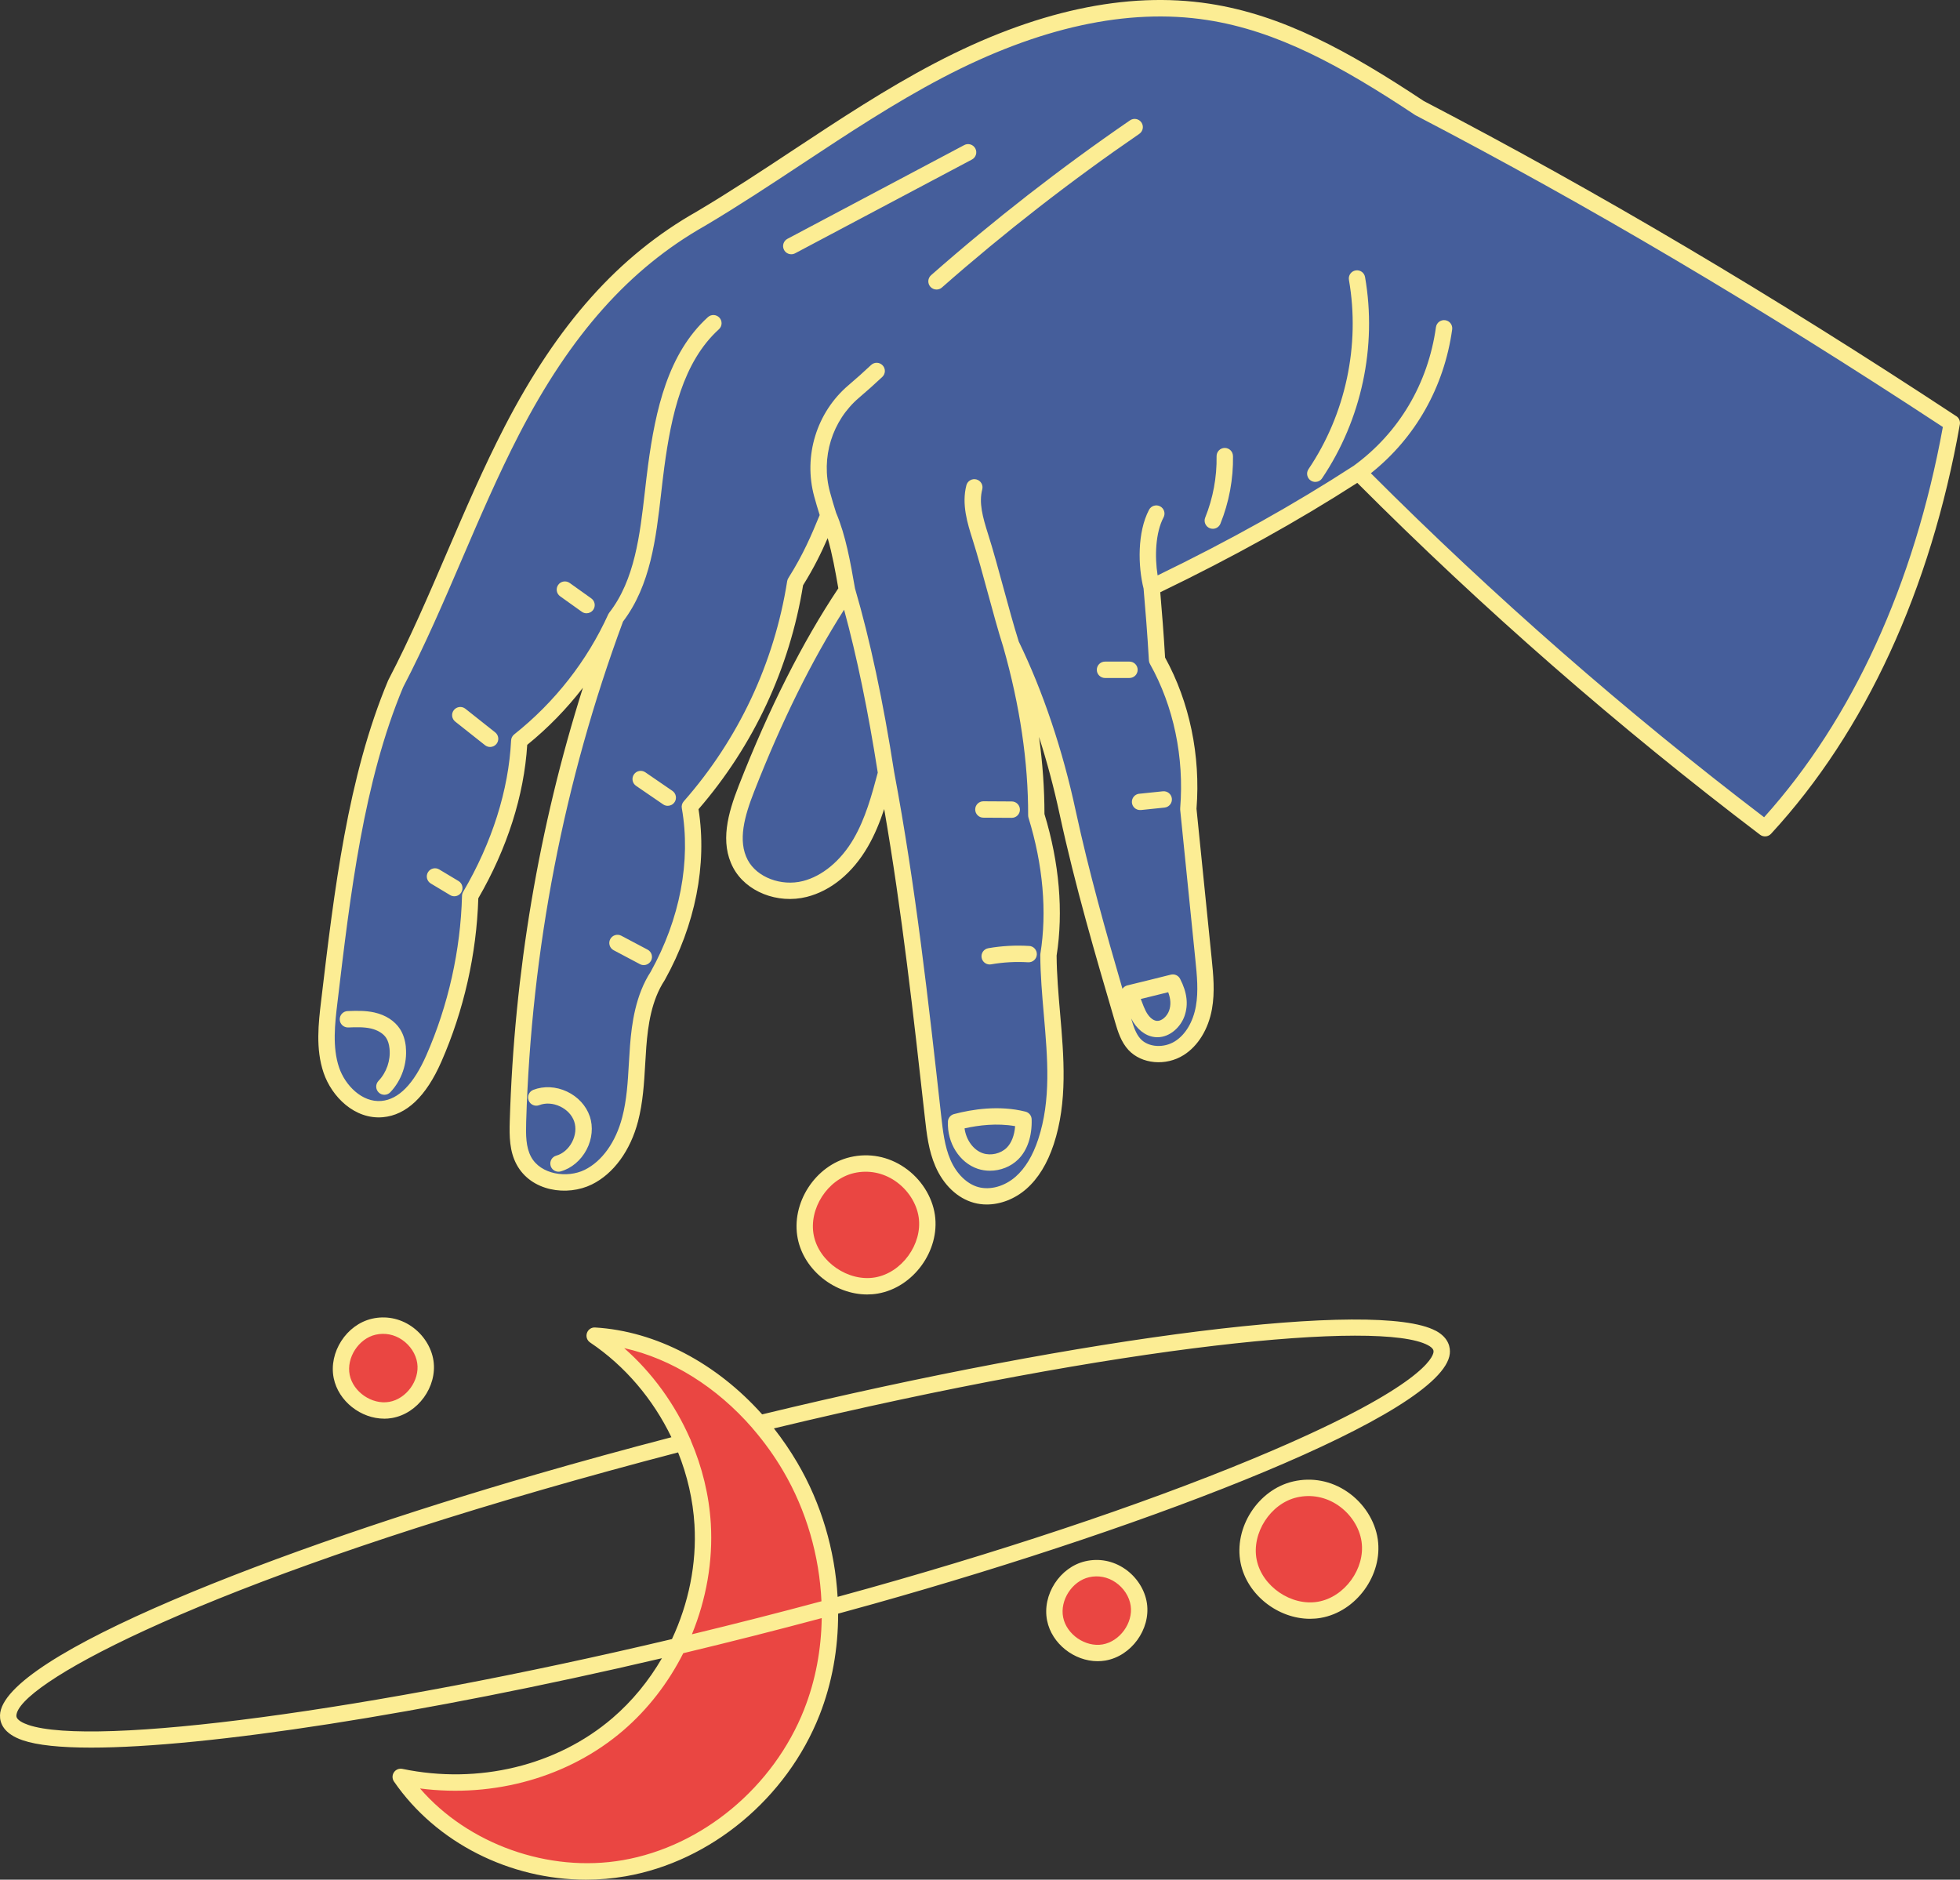
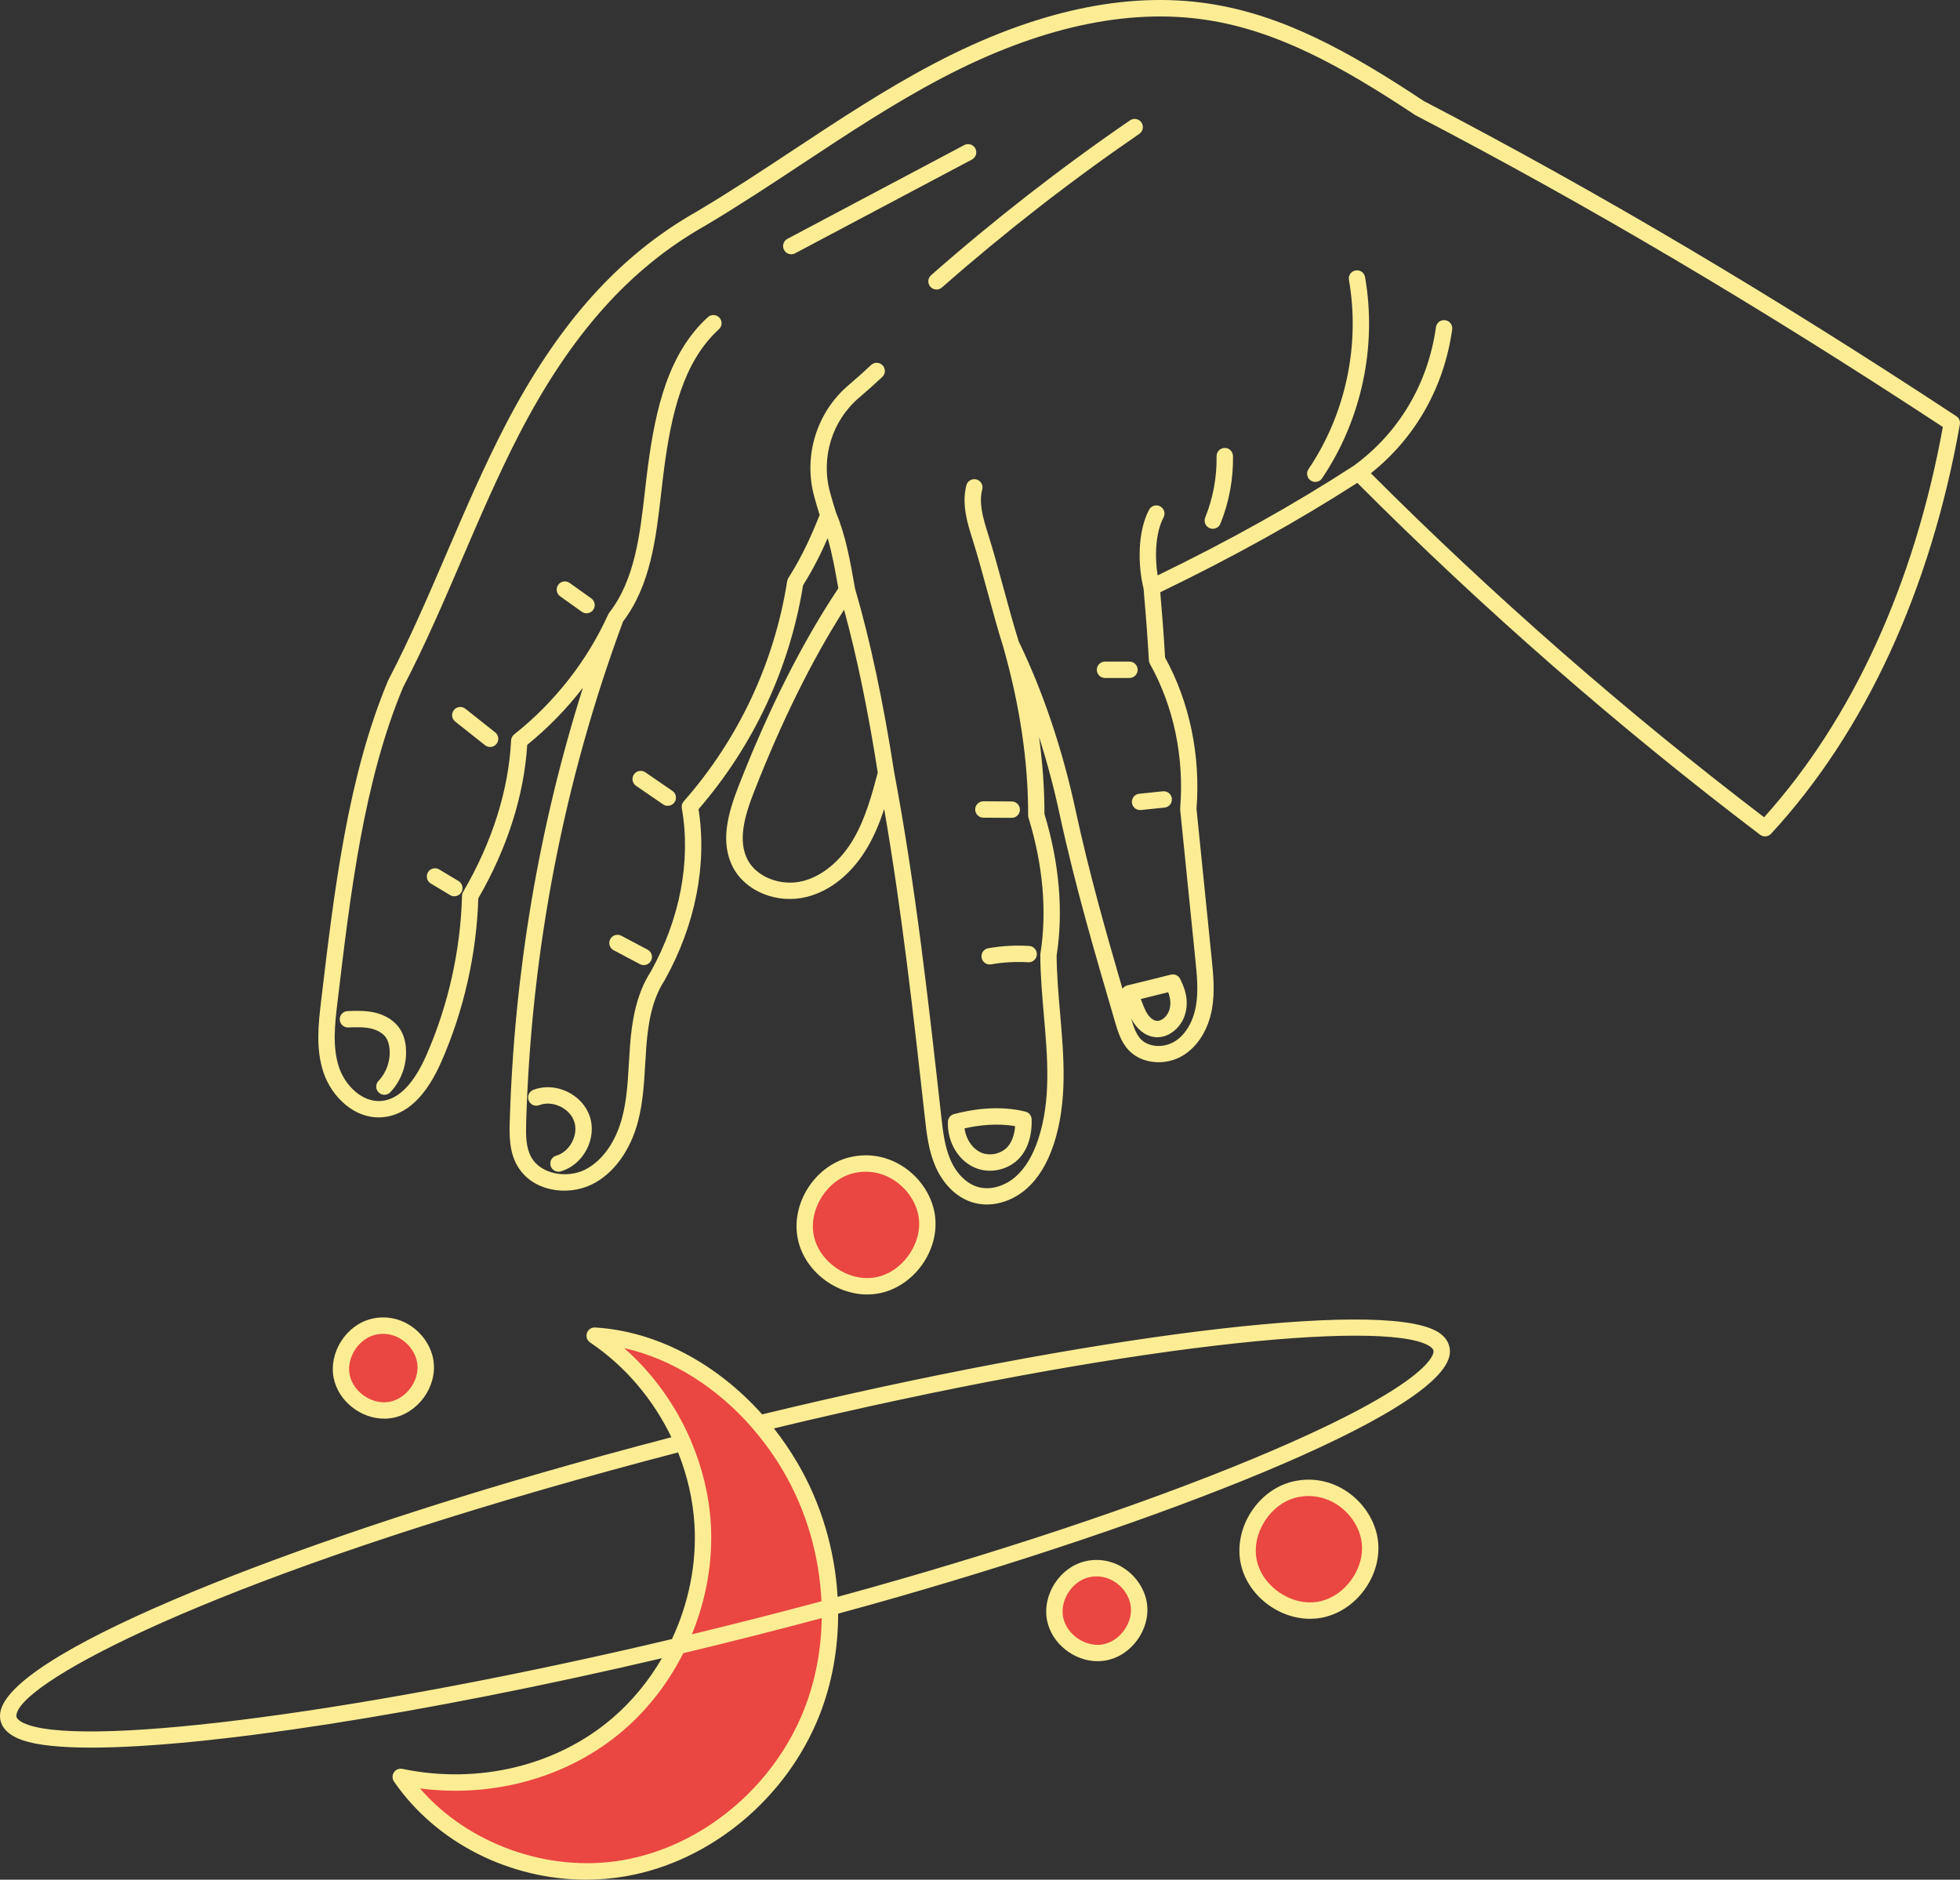
<svg xmlns="http://www.w3.org/2000/svg" id="Capa_2" data-name="Capa 2" viewBox="0 0 598.27 573.76">
  <rect x="0" y="0" width="598.27" height="573.76" fill="#333333" stroke="none" />
  <defs>
    <style>
      .cls-1 {
        fill: #455e9b;
      }

      .cls-1, .cls-2, .cls-3 {
        stroke-width: 0px;
      }

      .cls-2 {
        fill: #fced94;
      }

      .cls-3 {
        fill: #ea4642;
      }
    </style>
  </defs>
  <g id="Capa_1-2" data-name="Capa 1">
    <g id="CELESTIAL_HANDS" data-name="CELESTIAL HANDS">
      <g>
        <g>
-           <path class="cls-1" d="M538.78,252.83c-43.83-33.27-85.33-69.59-124.12-108.62-20.62,13.38-41.92,24.91-63.12,35.08.58,6.88,1.17,13.77,1.64,22.15,7.7,13.71,10.81,29.94,9.55,45.47,1.55,15.28,3.09,30.56,4.64,45.83.5,4.94,1,9.95.13,14.84-.87,4.89-3.3,9.72-7.5,12.37s-10.3,2.51-13.68-1.12c-1.88-2.03-2.72-4.78-3.49-7.43-6.09-20.75-12.17-41.5-16.89-63.29-3.94-18.44-10-36.43-17.29-51.36,4.91,17.22,7.74,35.03,7.7,52.12,4.35,14.09,5.9,29.04,3.71,42.65.11,19.13,5.24,38.86-.76,57.03-1.55,4.69-3.9,9.24-7.61,12.49s-8.96,5.02-13.72,3.71c-4.67-1.28-8.2-5.29-10.12-9.73-1.92-4.44-2.48-9.33-3.02-14.14-3.91-35.12-7.82-70.25-14.35-104.9-1.95,7.32-3.94,14.74-7.75,21.29-3.81,6.55-9.72,12.24-17.06,14.09-7.35,1.85-16.09-.99-19.64-7.68-3.71-7-1.07-15.55,1.82-22.93,8.44-21.57,18.51-42.5,30.71-60.6-1.4-8.08-2.81-16.15-5.69-22.84-2.6,6.33-5.2,12.67-10.1,20.44-3.95,25.04-14.96,48.93-32.18,68.49,3.03,17.24-.88,35.61-9.82,51.65-4.1,6.27-5.38,13.96-5.96,21.43s-.56,15.06-2.45,22.31-6.05,14.34-12.78,17.66c-6.72,3.32-16.15,1.55-19.69-5.06-1.92-3.58-1.89-7.85-1.77-11.92,1.57-52.52,11.63-104.77,29.82-153.8-6.56,14.47-16.57,27.37-29.43,37.58-.83,16.73-6.66,33.18-14.98,47.37-.45,17.05-4.24,34-11.1,49.61-3.11,7.07-8.06,14.73-15.75,15.43-7,.64-13.28-5.22-15.54-11.88s-1.46-13.92-.63-20.91c4.01-33.83,8.18-68.26,20.25-97.03,13.12-25.16,22.46-52.16,35.5-77.36,13.04-25.21,30.54-49.25,57.64-64.59,24.55-14.55,47.35-32.03,72.63-45.28S340.56-.77,368.77,3.57c22.84,3.51,43.46,15.39,64.56,29.39,55.63,28.99,109.54,61.3,162.46,96.14-8.18,46.23-26.51,90.64-57.01,123.7v.03Z" />
          <path class="cls-3" d="M181.52,407.71c19.03,12.75,31.6,34.69,32.96,57.55s-8.5,46.14-25.88,61.06c-17.38,14.92-41.88,21.15-66.28,16.07,14.72,21.38,42.67,32.32,68.24,27.87,25.57-4.45,47.76-23.51,57.27-47.66,9.51-24.15,6.53-52.56-6.63-74.93s-35.95-38.55-59.67-39.97h0Z" />
          <path class="cls-3" d="M114.1,404.98c-6.5,1.5-11.11,8.66-9.79,15.2s8.35,11.35,14.93,10.21c6.57-1.14,11.57-8.04,10.61-14.64s-7.86-12.59-15.75-10.77Z" />
          <path class="cls-3" d="M331.86,479c-6.5,1.5-11.11,8.66-9.79,15.2,1.32,6.54,8.35,11.35,14.93,10.21,6.57-1.14,11.57-8.04,10.61-14.64-.96-6.6-7.86-12.59-15.75-10.77h0Z" />
          <path class="cls-3" d="M260.11,355.63c-9.4,2.17-16.07,12.53-14.16,21.99s12.08,16.41,21.59,14.76,16.74-11.63,15.35-21.17c-1.39-9.55-11.37-18.21-22.77-15.57h-.01Z" />
          <path class="cls-3" d="M395.29,454.63c-9.4,2.17-16.07,12.53-14.16,21.99s12.08,16.41,21.59,14.76c9.5-1.65,16.74-11.63,15.35-21.17-1.39-9.55-11.37-18.21-22.77-15.57h-.01Z" />
        </g>
        <path class="cls-2" d="M597.16,127.05c-56.31-37.08-109.49-68.55-162.56-96.21-23.15-15.35-43.15-26.28-65.45-29.71-25.24-3.88-53.42,2.23-83.78,18.14-15,7.86-29.32,17.33-43.17,26.48-9.6,6.35-19.54,12.91-29.53,18.83-23.82,13.49-42.45,34.34-58.62,65.61-6.48,12.54-12.13,25.69-17.6,38.41-5.56,12.93-11.3,26.31-17.9,38.95-.03.06-.06.12-.09.19-12.33,29.39-16.45,64.12-20.43,97.71-.82,6.88-1.74,14.68.74,22,2.49,7.34,9.52,14.35,18.13,13.57,7.18-.66,13.17-6.35,17.81-16.92,6.86-15.61,10.76-32.86,11.29-49.91,8.82-15.22,13.97-31.37,14.93-46.83,6.34-5.14,12.05-11.01,17-17.43-13.47,42.6-20.97,87-22.33,132.32-.14,4.65-.08,9.15,2.07,13.17,4.42,8.27,15.46,9.84,23,6.12,6.61-3.26,11.75-10.29,14.09-19.27,1.5-5.76,1.85-11.7,2.18-17.44.1-1.77.21-3.54.34-5.31.51-6.59,1.57-14.15,5.56-20.25.03-.05.06-.1.09-.15,9.32-16.73,12.96-35.19,10.29-52.12,16.8-19.42,27.82-43.02,31.91-68.35,3.31-5.3,5.59-9.98,7.51-14.4,1.39,4.81,2.35,10.11,3.25,15.33-10.96,16.43-21.19,36.7-30.4,60.25-3.3,8.43-5.79,17.3-1.7,25.01,3.89,7.34,13.54,11.17,22.46,8.93,7.36-1.85,13.97-7.27,18.61-15.26,2.15-3.69,3.72-7.6,5.03-11.56,5.41,31.24,8.97,63.19,12.42,94.19.55,4.94,1.12,10.04,3.21,14.86,2.47,5.71,6.75,9.77,11.75,11.14,1.27.35,2.59.52,3.92.52,4.2,0,8.59-1.68,12.1-4.76,3.59-3.15,6.4-7.72,8.34-13.59,4.29-13,3.1-26.75,1.95-40.05-.5-5.79-1.02-11.78-1.06-17.57,2.11-13.39.83-28.32-3.71-43.21,0-7.65-.55-15.51-1.66-23.55,2.45,7.63,4.57,15.58,6.31,23.69,4.73,21.87,10.93,43,16.94,63.46.78,2.64,1.74,5.93,4.06,8.43,4,4.3,11.4,4.98,16.85,1.54,4.39-2.77,7.53-7.89,8.63-14.04.94-5.26.41-10.48-.1-15.53l-4.62-45.61c1.28-16.24-2.12-32.6-9.59-46.16-.43-7.43-.95-13.78-1.47-19.93,22.19-10.72,41.89-21.66,60.14-33.39,38.35,38.46,79.7,74.59,122.95,107.41,1.03.78,2.48.65,3.35-.3,28.75-31.17,48.68-74.38,57.63-124.96.17-.98-.25-1.97-1.09-2.52l.02.03ZM260.57,256.02c-3.9,6.71-9.56,11.42-15.51,12.92-6.63,1.67-14.02-1.15-16.82-6.43-3.14-5.93-.93-13.52,1.94-20.85,8.39-21.46,17.62-40.11,27.47-55.55,3.89,14.24,7.34,30.94,10.28,49.73-1.84,6.91-3.78,14.01-7.36,20.17h0ZM538.47,249.46c-42.19-32.15-82.54-67.46-120.03-105,13.58-10.8,22.36-26.27,24.82-43.9.19-1.37-.76-2.63-2.13-2.82s-2.63.76-2.82,2.13c-2.41,17.24-11.31,32.25-25.08,42.29-18.15,11.78-37.78,22.75-59.88,33.48-.93-5.85-.64-13.07,1.81-17.7.65-1.22.18-2.73-1.04-3.38-1.22-.64-2.73-.18-3.38,1.04-3.61,6.83-3.4,17.21-1.67,24.08.57,6.7,1.15,13.62,1.62,21.9.02.38.13.75.32,1.08,7.22,12.87,10.5,28.51,9.23,44.05-.01.15-.01.3,0,.46l4.64,45.83c.48,4.71.97,9.57.15,14.15-.85,4.77-3.17,8.67-6.37,10.69-3.43,2.16-8.14,1.85-10.51-.71-1.47-1.58-2.22-4.02-2.87-6.24,1.65,3.21,4.21,5.27,7.02,5.65.33.05.66.07.98.07,3.92,0,7.14-3.2,8.29-6.49,1.22-3.5.78-7.21-1.36-11.34-.53-1.03-1.7-1.56-2.83-1.27-4.15,1.04-8.3,2.08-13.28,3.28-.61.15-1.13.53-1.48,1.04-5.13-17.59-10.23-35.68-14.25-54.24-4-18.7-10.02-36.58-17.4-51.75-1.55-4.89-3.11-10.65-4.63-16.22-1.55-5.68-3.14-11.56-4.74-16.59-1.66-5.23-2.84-9.56-1.78-13.64.35-1.34-.45-2.7-1.79-3.05-1.33-.34-2.7.45-3.05,1.79-1.51,5.8.35,11.69,1.85,16.42,1.56,4.93,3.15,10.76,4.68,16.39,1.54,5.66,3.13,11.5,4.72,16.52,5.08,17.85,7.64,35.15,7.6,51.41,0,.25.04.5.11.74,4.43,14.36,5.69,28.72,3.63,41.52-.02.13-.03.27-.03.41.03,6.06.57,12.22,1.08,18.18,1.16,13.38,2.25,26.03-1.72,38.05-1.65,5.01-3.97,8.84-6.88,11.4-3.38,2.96-7.75,4.18-11.41,3.18-3.48-.96-6.65-4.06-8.49-8.31-1.79-4.13-2.32-8.86-2.83-13.43-3.85-34.57-7.83-70.31-14.37-105.03-3.34-21.51-7.36-40.34-11.94-55.97-1.39-7.98-2.83-16.21-5.77-23.09-.67-2.11-1.3-4.22-1.86-6.29-2.87-10.5.62-21.82,8.88-28.84,2.39-2.04,4.78-4.16,7.08-6.33,1.01-.95,1.06-2.53.11-3.53-.95-1.01-2.53-1.06-3.53-.11-2.24,2.11-4.56,4.18-6.89,6.16-9.73,8.27-13.84,21.6-10.47,33.97.51,1.87,1.07,3.77,1.67,5.67-2.51,6.11-4.98,11.97-9.56,19.23-.18.29-.3.61-.36.94-3.94,24.98-14.86,48.23-31.58,67.23-.5.57-.72,1.34-.58,2.08,2.83,16.1-.55,33.82-9.5,49.93-4.6,7.08-5.79,15.75-6.31,22.53-.14,1.8-.24,3.6-.35,5.41-.33,5.75-.65,11.19-2.03,16.47-1.97,7.58-6.15,13.43-11.46,16.05-5.32,2.62-13.45,1.47-16.38-4-1.57-2.94-1.6-6.57-1.48-10.66,1.58-52.63,11.52-104,29.56-152.7,8.42-11.09,10.06-25.36,11.64-39.16.3-2.6.6-5.29.95-7.87,2.15-16,5.66-32.18,16.68-42.19,1.02-.93,1.1-2.51.17-3.53-.93-1.02-2.51-1.1-3.53-.17-12.2,11.09-15.99,28.29-18.27,45.23-.35,2.63-.66,5.34-.96,7.96-1.52,13.27-3.08,26.99-10.88,37.02,0,0,0,.02-.02.03-.06.08-.11.16-.16.25-.04.06-.08.12-.11.19,0,0,0,.02-.02.04-6.43,14.18-16.35,26.85-28.71,36.65-.56.45-.91,1.12-.94,1.83-.75,15.19-5.81,31.17-14.64,46.23-.21.36-.33.78-.34,1.2-.44,16.62-4.2,33.45-10.89,48.67-3.86,8.78-8.46,13.47-13.69,13.95-5.97.54-11.13-4.84-12.94-10.19-2.12-6.25-1.27-13.46-.51-19.81,3.94-33.21,8.01-67.54,20.04-96.26,6.66-12.78,12.43-26.21,18.01-39.2,5.43-12.64,11.04-25.7,17.44-38.08,15.71-30.38,33.71-50.57,56.69-63.58,10.14-6.01,20.13-12.61,29.78-18.99,13.75-9.08,27.96-18.48,42.73-26.22,29.4-15.41,56.55-21.34,80.7-17.63,21.43,3.29,40.91,13.98,63.56,29.01.07.05.15.09.23.13,52.52,27.37,105.16,58.49,160.86,95.1-8.76,48.04-27.59,89.15-54.57,119.14v-.02ZM348.21,304.94c2.99-.73,5.7-1.41,8.37-2.07.79,2.1.87,3.91.28,5.61-.59,1.67-2.25,3.34-3.88,3.12-1.17-.16-2.4-1.29-3.28-3.04-.43-.85-.79-1.79-1.16-2.77-.11-.28-.21-.56-.33-.85h0ZM416.67,84.58c3.7,21.2-1.09,43.58-13.12,61.42-.48.72-1.27,1.1-2.07,1.1-.48,0-.97-.14-1.4-.43-1.14-.77-1.45-2.33-.67-3.47,11.32-16.77,15.82-37.82,12.34-57.76-.24-1.36.67-2.66,2.03-2.89,1.37-.24,2.66.67,2.89,2.03h0ZM376.36,139.19c.12,7.01-1.21,14.16-3.84,20.66-.39.97-1.33,1.56-2.32,1.56-.31,0-.63-.06-.94-.18-1.28-.52-1.9-1.97-1.38-3.25,2.38-5.89,3.58-12.36,3.47-18.71-.02-1.38,1.08-2.52,2.46-2.54h.04c1.36,0,2.48,1.09,2.5,2.46h.01ZM344.76,206.95h-7.47c-1.38,0-2.5-1.12-2.5-2.5s1.12-2.5,2.5-2.5h7.47c1.38,0,2.5,1.12,2.5,2.5s-1.12,2.5-2.5,2.5ZM347.74,242.29l7.22-.75c1.38-.14,2.6.86,2.74,2.23.14,1.37-.86,2.6-2.23,2.74l-7.22.75c-.09,0-.17,0-.26,0-1.27,0-2.35-.96-2.48-2.24-.14-1.37.86-2.6,2.23-2.74h0ZM289.35,342.38c-.29,6.48,3.54,12.54,9.1,14.39,1.2.4,2.46.59,3.72.59,3.17,0,6.36-1.22,8.62-3.46,2.8-2.76,4.26-7.1,4.11-12.23-.03-1.12-.8-2.08-1.89-2.35-8.04-2.02-16.3-.71-21.81.75-1.06.28-1.81,1.21-1.86,2.31h.01ZM309.86,343.76c-.22,2.82-1.13,5.16-2.58,6.59-1.83,1.8-4.81,2.49-7.25,1.68-2.93-.98-5.14-4.08-5.61-7.6,4.31-.97,9.9-1.65,15.43-.68h0ZM314.14,288.74c1.38.08,2.43,1.27,2.34,2.65-.08,1.38-1.27,2.42-2.65,2.34-3.78-.23-7.59-.02-11.31.63-.14.03-.29.04-.43.04-1.19,0-2.25-.86-2.46-2.07-.24-1.36.67-2.66,2.03-2.89,4.11-.72,8.31-.95,12.48-.69h0ZM297.67,247.08c0-1.38,1.13-2.49,2.5-2.49h.01l8.65.05c1.38,0,2.49,1.13,2.49,2.51s-1.12,2.49-2.5,2.49h-.01l-8.65-.05c-1.38,0-2.49-1.13-2.49-2.51ZM205.88,244.88c-.48.71-1.27,1.09-2.06,1.09-.49,0-.98-.14-1.41-.44l-8.26-5.66c-1.14-.78-1.43-2.34-.65-3.48s2.33-1.43,3.48-.65l8.26,5.67c1.14.78,1.43,2.34.65,3.48h0ZM198.71,293.26c-.45.85-1.32,1.33-2.21,1.33-.39,0-.79-.09-1.17-.29l-8.02-4.25c-1.22-.65-1.69-2.16-1.04-3.38.65-1.22,2.16-1.69,3.38-1.04l8.03,4.25c1.22.65,1.69,2.16,1.04,3.38h0ZM180.02,340.73c1.09,3.24.73,6.96-.99,10.22s-4.58,5.67-7.87,6.61c-.23.07-.46.1-.69.1-1.09,0-2.09-.72-2.4-1.81-.38-1.33.39-2.71,1.72-3.09,1.98-.56,3.73-2.07,4.81-4.12,1.08-2.06,1.33-4.36.67-6.3-.65-1.95-2.24-3.63-4.34-4.62-2.1-.99-4.41-1.13-6.33-.38-1.29.5-2.74-.14-3.24-1.43-.5-1.29.14-2.74,1.43-3.24,3.18-1.23,6.92-1.05,10.26.52s5.87,4.32,6.96,7.55h.01ZM123.87,319.62c.5,4.99-1.27,10.14-4.73,13.78-.49.52-1.15.78-1.81.78-.62,0-1.24-.23-1.72-.69-1-.95-1.04-2.54-.09-3.54,2.47-2.59,3.74-6.27,3.38-9.83-.13-1.35-.48-2.46-1.02-3.3-.88-1.35-2.59-2.4-4.69-2.88-2.17-.49-4.58-.4-6.9-.31-1.39.04-2.54-1.03-2.59-2.41-.05-1.38,1.03-2.54,2.41-2.59,2.53-.09,5.39-.2,8.19.43,3.42.77,6.18,2.56,7.79,5.04.98,1.52,1.59,3.38,1.8,5.53h-.02ZM140.82,272.37c-.47.78-1.3,1.21-2.15,1.21-.44,0-.88-.11-1.28-.36l-5.9-3.54c-1.18-.71-1.57-2.25-.86-3.43s2.25-1.57,3.43-.86l5.9,3.54c1.18.71,1.57,2.25.86,3.43h0ZM151.56,227.06c-.49.62-1.22.95-1.96.95-.54,0-1.09-.18-1.55-.54l-9.1-7.21c-1.08-.86-1.27-2.43-.41-3.51s2.43-1.27,3.51-.41l9.1,7.21c1.08.86,1.27,2.43.41,3.51h0ZM181.07,186.15c-.49.68-1.26,1.05-2.04,1.05-.5,0-1.01-.15-1.45-.47l-6.61-4.72c-1.12-.8-1.38-2.36-.58-3.49.8-1.12,2.36-1.38,3.49-.58l6.61,4.72c1.12.8,1.38,2.36.58,3.49h0ZM348.41,37.38c.78,1.14.49,2.69-.65,3.48-20.93,14.36-41.2,30.14-60.25,46.9-.47.42-1.06.62-1.65.62-.69,0-1.38-.29-1.88-.85-.91-1.04-.81-2.62.23-3.53,19.2-16.89,39.63-32.8,60.72-47.27,1.14-.78,2.69-.49,3.48.65h0ZM296.67,48.7l-53.97,28.62c-.37.2-.77.29-1.17.29-.9,0-1.76-.48-2.21-1.33-.65-1.22-.18-2.73,1.04-3.38l53.97-28.62c1.22-.65,2.73-.18,3.38,1.04s.18,2.73-1.04,3.38ZM117.27,433.05c.79,0,1.59-.07,2.39-.21,7.9-1.37,13.81-9.53,12.66-17.46-.6-4.12-3.12-8.06-6.75-10.54-3.58-2.45-7.86-3.27-12.03-2.31-7.81,1.8-13.27,10.28-11.68,18.13,1.43,7.07,8.3,12.38,15.42,12.38h0ZM114.66,407.41c2.79-.64,5.67-.09,8.08,1.56,2.5,1.71,4.22,4.37,4.62,7.13.77,5.27-3.32,10.91-8.57,11.82s-10.99-3.02-12.05-8.24c-1.06-5.22,2.71-11.07,7.91-12.27h.01ZM343.33,478.87c-3.58-2.45-7.85-3.27-12.03-2.31-7.81,1.8-13.27,10.27-11.68,18.13,1.43,7.07,8.3,12.38,15.42,12.38.79,0,1.59-.07,2.39-.2,7.9-1.37,13.81-9.53,12.66-17.46-.6-4.12-3.12-8.06-6.75-10.54h-.01ZM336.57,501.95c-5.25.91-10.99-3.02-12.05-8.24s2.71-11.07,7.91-12.27c2.79-.64,5.67-.09,8.08,1.56,2.5,1.71,4.22,4.37,4.62,7.13.77,5.27-3.32,10.91-8.57,11.82h.01ZM438.19,406.19c-17.87-9.52-106.08,1.46-205.55,25.54-13.91-15.59-32.35-25.4-50.97-26.52-1.14-.09-2.16.63-2.52,1.7s.04,2.25.98,2.88c10.65,7.14,19.23,17.32,24.81,28.92-13.87,3.62-27.66,7.4-41.02,11.27C85.28,472.68.45,505.4,0,523.59c-.06,2.37,1.1,5.62,6.94,7.62,4.41,1.51,11.52,2.24,20.87,2.24,34.95,0,101.14-10.16,174.24-27.29-3.99,6.87-9.07,13.1-15.08,18.26-16.95,14.55-40.93,20.35-64.14,15.52-1-.21-2.03.21-2.59,1.06-.57.85-.56,1.96.02,2.8,12.91,18.75,35.43,29.96,58.59,29.96,4.04,0,8.1-.34,12.14-1.04,25.96-4.52,49.18-23.84,59.17-49.21,3.82-9.71,5.69-20.27,5.67-30.95,3.62-.99,7.24-1.98,10.83-2.99,85.9-24.11,173.9-58.08,175.88-76.36.18-1.67-.14-4.8-4.34-7.04v.02ZM190.54,411.51c14.42,3.23,28.25,11.9,39.09,24.37.12.19.27.37.43.52,3.29,3.85,6.32,8.04,8.97,12.56,7.13,12.11,11.08,25.99,11.71,39.82-12.86,3.46-26.12,6.84-39.54,10.08,4.37-10.67,6.45-22.28,5.77-33.74-.52-8.7-2.64-17.3-6.08-25.34v-.03c-.06-.23-.16-.43-.27-.63-4.61-10.51-11.49-20.05-20.08-27.6h0ZM8.57,526.49c-1.35-.46-3.6-1.44-3.57-2.77.23-9.2,51.33-37.48,160.3-68.94,13.57-3.92,27.59-7.76,41.68-11.44,2.82,7.05,4.55,14.52,5,22.07.71,11.93-1.78,24.03-6.87,34.91-92.08,21.83-176.45,33.07-196.54,26.18h0ZM245.5,521.69c-9.36,23.78-31.09,41.88-55.37,46.11-22.75,3.96-47.3-4.94-61.93-21.88,22.68,2.93,45.47-3.48,62.03-17.7,7.59-6.52,13.8-14.62,18.33-23.59,14.33-3.43,28.52-7.03,42.26-10.71-.14,9.59-1.89,19.05-5.33,27.77h0ZM437.57,412.69c-.17,1.58-3.35,10.44-49.37,30.16-32.38,13.88-76.03,28.77-122.9,41.92-3.2.9-6.42,1.78-9.63,2.66-.82-14.27-4.98-28.53-12.33-41.01-2.16-3.67-4.54-7.14-7.11-10.41,106.73-25.68,185.13-33.12,199.61-25.41,1.84.98,1.76,1.76,1.72,2.09h0ZM264.69,395.13c1.09,0,2.19-.09,3.28-.28,10.85-1.88,18.98-13.1,17.4-24-.82-5.65-4.29-11.07-9.29-14.48-4.92-3.37-10.79-4.5-16.52-3.17-10.73,2.48-18.23,14.12-16.05,24.92,1.96,9.71,11.41,17.01,21.18,17.01ZM260.68,358.07c4.35-1,8.82-.14,12.57,2.42,3.86,2.64,6.54,6.78,7.17,11.08,1.19,8.19-5.15,16.94-13.31,18.35s-17.07-4.69-18.71-12.8c-1.64-8.11,4.21-17.19,12.28-19.05h0ZM411.26,455.37c-4.92-3.37-10.79-4.49-16.52-3.17-10.73,2.48-18.23,14.12-16.05,24.92,1.96,9.71,11.41,17.01,21.18,17.01,1.09,0,2.19-.09,3.28-.28,10.85-1.88,18.98-13.1,17.4-24-.82-5.65-4.29-11.07-9.29-14.48ZM402.3,488.92c-8.16,1.41-17.07-4.69-18.71-12.8-1.64-8.11,4.21-17.19,12.28-19.05,4.35-1,8.82-.14,12.57,2.42,3.86,2.64,6.54,6.78,7.16,11.08,1.19,8.19-5.15,16.94-13.3,18.35h0Z" />
      </g>
    </g>
  </g>
</svg>